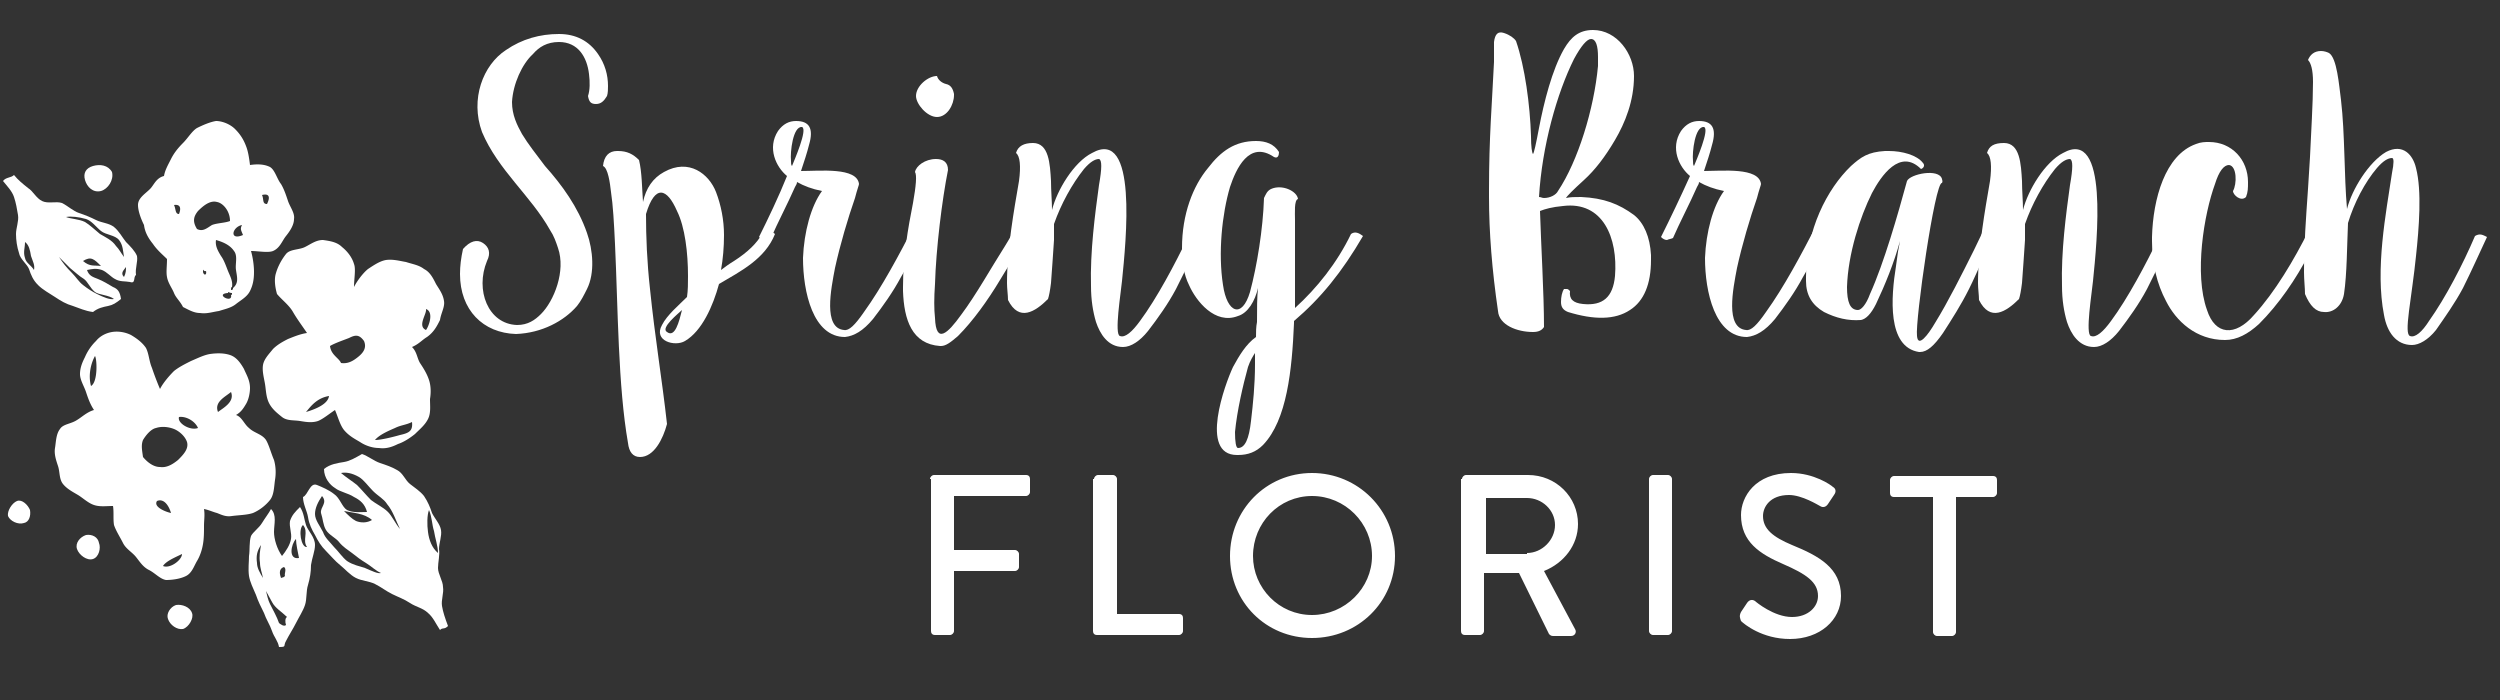
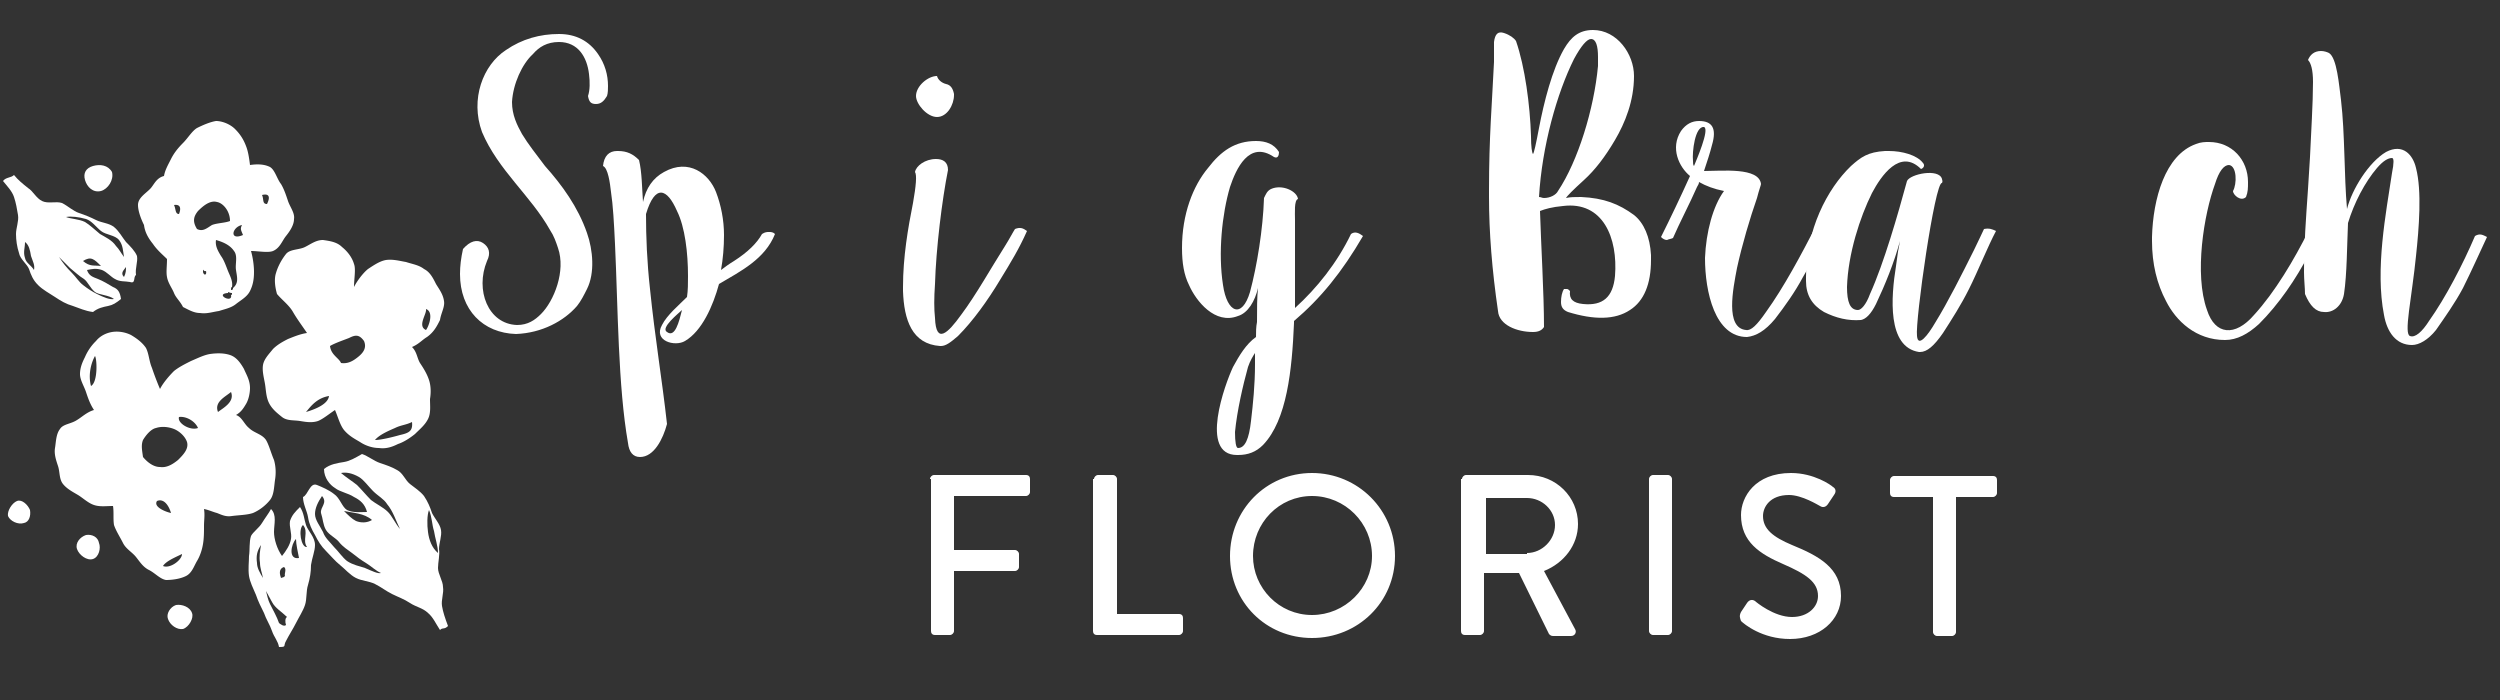
<svg xmlns="http://www.w3.org/2000/svg" id="Layer_1" viewBox="0 0 250 70">
  <rect x="0" y="0" width="250" height="70" fill="#333333" stroke="none" />
  <style>.st0{fill:#fff}</style>
  <switch>
    <g>
      <path class="st0" d="M93 47.9c0-.2.2-.4.4-.4h9.2c.3 0 .4.2.4.4v1.3c0 .2-.2.4-.4.4h-7.2V55h6.1c.2 0 .4.2.4.4v1.3c0 .2-.2.4-.4.4h-6.1v6c0 .2-.2.4-.4.4h-1.5c-.3 0-.4-.2-.4-.4V47.9zM109.4 47.9c0-.2.2-.4.4-.4h1.5c.2 0 .4.2.4.4v13.5h6.2c.3 0 .4.2.4.4v1.3c0 .2-.2.4-.4.4h-8.2c-.3 0-.4-.2-.4-.4V47.9zM131.2 47.3c4.6 0 8.3 3.7 8.3 8.3s-3.7 8.2-8.3 8.2c-4.6 0-8.2-3.6-8.2-8.2s3.6-8.3 8.2-8.3zm0 14.2c3.3 0 6-2.7 6-5.9 0-3.3-2.7-6-6-6s-5.9 2.7-5.9 6c0 3.2 2.6 5.9 5.9 5.9zM146.2 47.9c0-.2.2-.4.4-.4h6.2c2.8 0 5 2.2 5 4.9 0 2.1-1.4 3.9-3.4 4.7l3.1 5.8c.2.3 0 .7-.4.7h-1.8c-.2 0-.3-.1-.4-.2l-3-6.1h-3.5v5.8c0 .2-.2.4-.4.4h-1.5c-.3 0-.4-.2-.4-.4V47.9zm6.5 7.4c1.5 0 2.8-1.3 2.8-2.8 0-1.5-1.3-2.7-2.8-2.7h-4.1v5.6h4.1zM164.9 47.9c0-.2.2-.4.4-.4h1.5c.2 0 .4.2.4.4v15.2c0 .2-.2.4-.4.4h-1.5c-.2 0-.4-.2-.4-.4V47.9zM174.1 61.2l.6-.9c.2-.3.5-.4.8-.2.1.1 1.9 1.6 3.7 1.6 1.6 0 2.6-1 2.6-2.1 0-1.4-1.2-2.2-3.5-3.2s-4.2-2.2-4.2-4.9c0-1.8 1.4-4.2 5-4.2 2.3 0 4 1.2 4.2 1.4.2.1.4.4.1.8l-.6.9c-.2.3-.5.4-.8.2-.2-.1-1.8-1.1-3.1-1.1-1.9 0-2.6 1.2-2.6 2.1 0 1.3 1 2.1 2.9 2.9 2.7 1.1 4.9 2.3 4.9 5.1 0 2.4-2.1 4.3-5.1 4.3-2.8 0-4.6-1.5-4.9-1.8-.1-.3-.2-.5 0-.9zM193.1 49.7h-3.7c-.3 0-.4-.2-.4-.4V48c0-.2.2-.4.4-.4h9.9c.3 0 .4.2.4.4v1.3c0 .2-.2.4-.4.4h-3.7v13.5c0 .2-.2.4-.4.4h-1.5c-.2 0-.4-.2-.4-.4V49.7z" />
      <g>
        <path class="st0" d="M46 27.4c0-.8.1-1.6.3-2.5.7-.8 1.4-1 2-.6s.8 1 .4 1.8c-1.2 2.9.1 6.3 3 6.4 1.1 0 1.8-.5 2.4-1.1 1.3-1.3 2.5-4.3 1.7-6.6-.2-.6-.4-1.2-.8-1.8-1.9-3.4-5.2-6-6.8-9.8-1.2-3.3.1-6.7 2.4-8.2 1.6-1.1 3.4-1.6 5.3-1.6 1.7 0 3 .7 3.9 2 .7 1 1 2.1 1 3.2 0 .3 0 .7-.1 1-.3.5-.6.8-1.1.8-.5 0-.7-.2-.8-.8.2-.6.2-1.4.1-2.2-.2-1.7-1.1-3.2-3-3.2-1.2 0-2 .5-2.6 1.2-1.1 1-2 3-2.1 4.8 0 1.3.5 2.3 1 3.2.6 1 1.4 2 2.3 3.2 1.7 1.9 3.3 4.1 4.2 6.7.6 1.7.8 4 0 5.6-.3.6-.6 1.2-1 1.7-1.3 1.5-3.5 2.7-6.1 2.8-3.3-.1-5.6-2.4-5.6-6zM64 45.7c-.7 0-1.1-.5-1.2-1.4-1-5.7-1-13.5-1.3-19.9-.1-2.1-.2-3.9-.4-5.2-.1-.9-.3-2.4-.8-2.6.1-1 .6-1.5 1.4-1.5h.1c.9 0 1.5.3 2.1.9.3 1.2.3 2.9.4 4.2.3-1.4 1-2.4 2.1-3 2.5-1.4 4.5.2 5.2 2 .5 1.3.8 2.8.8 4.3 0 1.2-.1 2.4-.3 3.5.4-.3.8-.6 1.3-.9 1.4-.9 2.3-1.8 2.8-2.7.3-.2.5-.2.7-.2.2 0 .4 0 .6.2-1 2.5-3.4 3.7-5.6 5-.6 2.2-1.7 4.7-3.4 5.7-1 .6-3.2 0-2.3-1.6.5-1 1.7-2 2.5-2.8.1-.7.1-1.3.1-2.1 0-2.3-.3-4.9-1.1-6.5-1-2.3-2.2-2.7-3.1.3 0 2.3.1 4.8.4 7.5.5 4.9 1.2 9 1.7 13.5-.4 1.5-1.3 3.3-2.7 3.3zm2.7-12.5c.8.6 1.2-1 1.5-2.2-.3.3-2.2 1.8-1.5 2.2z" />
-         <path class="st0" d="M85.9 18.4c0 .1-.2.6-.4 1.4-.7 2-1.5 4.7-2 7-.4 2.1-1.2 6 .9 6.2.5.1 1.1-.5 2-1.8 1.8-2.5 3.5-5.7 5-8.6.2-.1.4-.1.6-.1s.4.1.6.3c-.7 1.4-1.6 3.4-2.5 4.9-.8 1.5-1.8 2.9-2.8 4.2-1 1.2-1.9 1.7-2.8 1.8-3.2 0-4.2-4.5-4.2-7.9.1-2.6.8-5.2 1.9-6.7-1-.2-1.8-.5-2.5-.9 0 .2-.1.3-.2.5-.7 1.6-1.8 3.7-2.4 5.1-.2.1-.4.1-.6.2-.2 0-.4-.1-.6-.3.9-1.8 2-4.1 2.8-6.1-1.1-.9-2-2.8-.9-4.5.5-.7 1.1-1 1.8-1 1.3 0 1.8.7 1.3 2.4-.2.8-.5 1.7-.8 2.6 1.9 0 5.6-.4 5.8 1.3zm-6.8-2.3c0 .2 0 .4.1.5.2-.5 1.6-3.7 1-3.9-.9-.1-1.2 2.5-1.1 3.4z" />
        <path class="st0" d="M93.6 15.9c.7 0 1.2.3 1.2 1.1-.6 3-1.2 7.9-1.3 11.4-.1 1.4-.1 2.5 0 3.4.1 2.7 1.3 1.5 2.6-.3 1.5-2 3-4.7 4.4-6.9.5-.8.8-1.4 1-1.7.5-.2.8-.1 1.2.2-.8 1.8-1.6 3.1-2.7 4.9-1.2 2-2.7 4.1-4.2 5.6-.7.6-1.2 1-1.7 1H94c-2.8-.2-3.6-2.6-3.7-5.5v-.4c0-3 .5-5.9 1-8.4.3-1.7.4-2.8.2-3.1.1-.6 1-1.3 2.1-1.3zm-2-6.3c0-1 1.2-2 2.1-2 .1.4.5.7.9.8.5.1.7.5.8 1v.1c0 1-.7 2.2-1.7 2.2s-2.1-1.3-2.1-2.1z" />
-         <path class="st0" d="M103.3 14.3c1.6 0 1.7 2.1 1.8 3.8 0 1 .1 2 .1 2.9.5-2 2.2-4.8 4-5.7 4.6-2.6 3.4 8.8 3 12.8-.1 1.1-.8 5.4-.2 5.5.5.2 1.2-.4 2-1.5 1.7-2.3 3.5-5.7 4.8-8.4.2-.1.4-.2.6-.2.2 0 .4.1.7.3-.7 1.5-1.7 3.5-2.5 5.1-.8 1.5-1.8 2.9-2.8 4.2-.8 1-1.7 1.6-2.5 1.6-1.5 0-2.3-1.3-2.7-2.5-.3-1-.5-2.2-.5-3.6-.1-3.4.4-7.2.8-10.1.3-1.7.3-2.5 0-2.6-.4 0-.9.3-1.5 1-1.2 1.5-2.3 3.5-3 5.5V24c-.1 1.4-.2 3.1-.3 4.3-.1.8-.2 1.3-.3 1.6-1.3 1.3-2.9 2.3-4 .1 0-.5-.1-1.1-.1-1.7 0-3.4.7-7.3 1.2-10.2.2-1.5.1-2.5-.3-2.8.2-.7.8-1 1.7-1z" />
        <path class="st0" d="M129.4 32.1v.2c-.2 4.7-.7 9.7-3.1 12.2-.7.7-1.5 1-2.5 1h-.1c-3.8 0-1.2-7.1-.4-8.8.6-1.1 1.3-2.3 2.3-3 0-.5 0-1 .1-1.5 0-1.3 0-2.5.1-3.4-.3 1.3-1 2.5-2 2.8-2.3.9-4.2-1.5-4.9-3.1-.5-1-.7-2.2-.7-3.7 0-3.4 1.1-6.2 2.6-8 1.3-1.7 2.7-2.7 4.8-2.7 1 0 1.8.3 2.3 1.1 0 .3-.1.7-.5.5-2.5-1.7-3.8 1.2-4.4 3-.8 2.7-1.2 6.6-.7 9.8.4 2.8 1.9 3.4 2.7.7.7-2.6 1.3-6.3 1.4-9.4.2-.4.3-.7.7-.9 1.1-.5 2.6.2 2.7 1-.4.1-.3 1.4-.3 2.1v8.8c2.2-2 4.2-4.5 5.6-7.4.4-.3.8-.1 1.2.2-2.1 3.6-4.2 6.2-6.9 8.5zm-5.9 11.1c0 1 .1 1.6.3 1.6.7 0 1.1-.9 1.3-2.7.2-1.7.4-3.6.4-5.7v-1.1c-.2.3-.5.8-.7 1.4-.5 1.8-1.1 4.4-1.3 6.5zM163.4 7.6c0 2.5-.9 4.7-1.9 6.4-1 1.7-2 3-3.1 4s-1.7 1.6-1.8 1.8c.4-.1.9-.1 1.5-.1 2.3.1 3.8.7 5.3 1.8 1 .8 1.6 2.2 1.7 4v.5c0 2.4-.7 4.1-2.1 5-1.5 1-3.6 1-6.2.2-.5-.2-.7-.5-.7-1s.1-1 .3-1.3h.3c.1 0 .2.1.3.2-.1.8.3 1.2 1.3 1.3 2 .2 3-.7 3.2-2.8.3-3.8-1.2-7.5-5.2-7-1.1.1-1.8.3-2.3.5.1 3.3.4 8.3.4 11.6-.2.3-.5.5-1.1.5-1.6 0-3.4-.7-3.5-2.1-.6-4.1-.9-7.9-.9-11.4V19c0-5.3.3-8.6.5-12.8v-2c.1-.8.4-1.1 1-.9.6.2 1 .5 1.2.8.9 2.6 1.4 6.4 1.5 9.5 0 1.1.1 1.7.2 1.8.1-.1.3-1 .6-2.6.5-2.6 1.3-5.8 2.5-7.9.7-1.2 1.5-1.9 2.9-1.9 2.4 0 4.1 2.4 4.1 4.6zm-4.3-3.7c-.4 0-1 .7-1.7 2-1.7 3.4-3.2 8.7-3.5 13.8.2 0 .3.1.5.1.6 0 1.2-.3 1.4-.7 2-3 3.6-8.2 4-12.5v-.9c0-1.1-.2-1.8-.7-1.8zM176.1 18.4c0 .1-.2.6-.4 1.4-.7 2-1.5 4.7-2 7-.4 2.1-1.2 6 .9 6.2.5.1 1.1-.5 2-1.8 1.8-2.5 3.5-5.7 5-8.6.2-.1.4-.1.6-.1s.4.1.6.3c-.7 1.4-1.6 3.4-2.5 4.9-.8 1.5-1.8 2.9-2.8 4.2-1 1.2-1.9 1.7-2.8 1.8-3.2 0-4.2-4.5-4.2-7.9.1-2.6.8-5.2 1.9-6.7-1-.2-1.8-.5-2.5-.9 0 .2-.1.3-.2.5-.7 1.6-1.8 3.7-2.4 5.1-.2.1-.4.1-.6.2-.2 0-.4-.1-.6-.3.9-1.8 2-4.1 2.9-6.1-1.1-.9-2-2.8-.9-4.5.5-.7 1.1-1 1.8-1 1.3 0 1.8.7 1.3 2.4-.2.8-.5 1.7-.8 2.6 1.8 0 5.5-.4 5.7 1.3zm-6.8-2.3c0 .2 0 .4.1.5.2-.5 1.6-3.7 1-3.9-.9-.1-1.2 2.5-1.1 3.4z" />
        <path class="st0" d="M189.6 26.6c.2-1.5.2-1.5.4-2.5-.6 2.2-1.5 4.4-2.4 6.3-.5 1-1 1.5-1.5 1.6-1.3.1-2.5-.2-3.7-.8-1.2-.7-1.8-1.7-1.8-3.1v-.4c0-4.7 2.1-8.8 4.5-11.1 1-.9 1.7-1.4 3.4-1.5h.4c1.3 0 2.8.4 3.4 1.2.2.2.1.5-.2.6-2.1-2.1-4 .7-4.9 2.4-1.2 2.4-2.4 6.1-2.5 9.4 0 1.5.3 2.3 1.1 2.3.3 0 .8-.5 1.2-1.6 1.4-3.1 2.8-8 3.7-11.3.3-.7 3.2-1.3 3.5-.2 0 .1.1.2 0 .4-.7-.2-2.7 13.8-2.5 15.3.1 1.2 1.1-.1 1.8-1.3 1.3-2.1 2.7-4.9 3.9-7.3.5-1 .8-1.7 1-2.1.5-.1.8 0 1.2.2-.8 1.5-1.8 4-2.7 5.8-.8 1.6-1.7 3-2.6 4.4-.9 1.3-1.6 1.9-2.3 1.9h-.1c-3.2-.5-2.8-5.5-2.3-8.6z" />
-         <path class="st0" d="M200.4 14.3c1.6 0 1.7 2.1 1.8 3.8 0 1 .1 2 .1 2.9.5-2 2.2-4.8 4-5.7 4.6-2.6 3.4 8.8 3 12.8-.1 1.1-.8 5.4-.2 5.5.5.2 1.2-.4 2-1.5 1.7-2.3 3.5-5.7 4.8-8.4.2-.1.4-.2.6-.2.2 0 .4.1.7.3-.7 1.5-1.7 3.5-2.5 5.1-.8 1.5-1.8 2.9-2.8 4.2-.8 1-1.7 1.6-2.5 1.6-1.5 0-2.3-1.3-2.7-2.5-.3-1-.5-2.2-.5-3.6-.1-3.4.4-7.2.8-10.1.3-1.7.3-2.5 0-2.6-.4 0-.9.3-1.5 1-1.2 1.5-2.3 3.5-3 5.5V24c-.1 1.4-.2 3.1-.3 4.3-.1.8-.2 1.3-.3 1.6-1.3 1.3-2.9 2.3-4 .1 0-.5-.1-1.1-.1-1.7 0-3.4.7-7.3 1.2-10.2.2-1.5.1-2.5-.3-2.8.2-.7.7-1 1.7-1z" />
        <path class="st0" d="M222.9 16.5c-.5 0-1 .6-1.4 1.9-1.1 3-2.1 9-.8 12.6.8 2.5 2.8 2.7 4.7.5 2.1-2.3 4-5.5 5.5-8.5.2-.1.4-.2.6-.2.2 0 .3.1.5.3-.3.7-.7 1.5-1.1 2.3-1.3 2.5-3 5-5 7-1.1 1-2.2 1.6-3.4 1.6-2.9 0-4.9-1.9-5.9-3.9-.9-1.7-1.4-3.7-1.4-6v-.4c.1-3.8 1.3-8.2 4.4-9.3.5-.2.9-.2 1.3-.2 2.3 0 3.9 1.8 3.9 4 0 .6 0 1-.2 1.5-.5.5-1.3-.2-1.3-.6.4-.7.4-2.5-.4-2.6z" />
        <path class="st0" d="M232.1 5.1c.3 0 .6.1.8.2.8.5 1 3.2 1.2 4.7.4 3.4.3 7.5.6 10.9.5-2 2.2-4.7 3.9-5.7 1.7-.9 2.7.3 3 1.6.6 2.3.3 6 0 8.8-.2 2-.5 3.9-.7 5.5-.2 1.6-.2 2.4.1 2.5.5.2 1.2-.4 1.9-1.5 1.7-2.4 3.4-5.7 4.6-8.5.5-.3.8-.1 1.2.1-.7 1.5-1.6 3.5-2.4 5.1-.8 1.5-1.8 2.9-2.7 4.2-.8 1-1.7 1.5-2.4 1.5-1.6 0-2.5-1.3-2.8-3-.9-4.6.2-10.2.8-14.2.2-1 .2-1.5 0-1.5-.4 0-.9.3-1.5 1-1.2 1.4-2.3 3.5-2.9 5.5-.1 2.2-.1 5.1-.4 7.1-.2 1.2-1.1 1.9-2 1.8-.8 0-1.4-.6-1.9-1.8 0-.6-.1-1.4-.1-2.2 0-2.8.2-5.4.4-8.3l.2-3.2c.1-2.3.3-5.4.3-7.5 0-1.2-.2-1.9-.5-2.2.2-.5.6-.9 1.3-.9z" />
      </g>
      <g id="XMLID_1837_">
        <path class="st0" d="M44 32c.1-.7.5-1.3.4-1.9-.1-.7-.5-1.2-.8-1.7-.3-.6-.6-1.2-1.2-1.5-.5-.4-1.2-.5-1.8-.7-.6-.1-1.3-.3-2-.2-.6.1-1.2.5-1.8.9-.5.4-1.1 1.2-1.4 1.8 0-.8.2-1.8 0-2.3-.2-.7-.7-1.3-1.2-1.7-.5-.5-1.2-.6-1.9-.7-.7 0-1.2.4-1.8.7-.6.3-1.5.2-1.9.7-.4.5-.8 1.2-1 1.9-.2.6-.1 1.4.1 2.1.5.6 1.2 1.1 1.6 1.8.4.7 1 1.5 1.4 2.1-.7.1-1.4.4-1.9.6-.6.3-1.1.6-1.5 1-.4.5-.9 1-1 1.6-.1.6.1 1.3.2 1.9.1.6.1 1.3.4 1.9.3.6.8 1 1.3 1.4.5.4 1.2.3 1.8.4.6.1 1.2.2 1.8 0 .5-.2 1.1-.7 1.7-1.1.3.7.5 1.5.9 2 .5.6 1.1.9 1.6 1.2.6.4 1.3.6 1.9.6.7.1 1.3-.1 1.9-.4.6-.2 1.2-.6 1.7-1 .5-.5 1-.9 1.3-1.5.3-.6.2-1.3.2-2 .1-.6.1-1.3-.1-1.9-.2-.6-.5-1.1-.9-1.7-.3-.5-.3-1.1-.8-1.6.7-.3 1-.7 1.5-1 .7-.5 1-1.1 1.3-1.7zm-13.4 9.2c.5-.6 1.1-1.4 2.3-1.6-.1.8-1.3 1.3-2.3 1.6zm5.2-5.5c-.5.4-1 .7-1.7.6-.2-.5-1-.8-1.1-1.7.5-.3 1.4-.6 1.9-.8.6-.3 1-.4 1.5.3.3.7-.1 1.2-.6 1.6zm4.2 7.8c-.7.2-1.9.5-2.5.5.4-.5 1.3-.9 2-1.2.6-.3 1.1-.3 1.7-.6.1.9-.3 1.1-1.2 1.3zm2.6-12.6c.8.3.3 1.7 0 2.1-.9-.4.1-1.6 0-2.1zM26.6 44c-.4-.6-1.2-.7-1.7-1.2-.5-.4-.7-1.1-1.3-1.3.5-.3.7-.6 1-1.1.3-.5.4-1.2.4-1.6 0-.8-.4-1.4-.6-1.9-.4-.7-.8-1.2-1.4-1.4-.6-.2-1.3-.2-2-.1-.6.1-1.2.4-1.9.7-.6.3-1.2.6-1.7 1-.5.5-1.1 1.2-1.4 1.8-.3-.7-.6-1.5-.8-2.1-.3-.7-.3-1.4-.6-2-.4-.6-1-1-1.5-1.3-.6-.3-1.3-.4-1.9-.3-.6.1-1.2.4-1.6.9a5 5 0 0 0-1.1 1.6c-.2.4-.5 1-.5 1.7 0 .6.4 1.2.6 1.8.2.6.4 1.2.8 1.8-.7.2-1.2.7-1.7 1-.6.4-1.4.4-1.7.9-.4.5-.4 1.3-.5 1.9-.1.6.1 1.2.3 1.8.2.6.1 1.3.5 1.8s1 .8 1.5 1.1c.5.3 1 .8 1.6 1 .6.2 1.2.1 1.9.1.1.6 0 1.3.1 1.9.2.6.6 1.2.9 1.8.3.6.9.9 1.3 1.4.4.5.7 1 1.3 1.3.6.3 1.1.9 1.7 1 .6 0 1.4-.1 2-.4.6-.3.8-1 1.1-1.5.3-.5.5-1.1.6-1.7.1-.6.1-1.2.1-1.8 0-.6.1-1.1 0-1.7.5.1.9.3 1.3.4.5.2.9.4 1.5.3.8-.1 1.5-.1 2.1-.3.7-.3 1.3-.8 1.7-1.3.4-.5.4-1.3.5-2 .1-.6.1-1.3-.1-2-.3-.7-.5-1.5-.8-2zM9.1 38.6c-.3-1.1 0-2.3.4-3 .2.3.3 2.6-.4 3zm6.6 11.5c.7-.3 1.2.5 1.4 1.2-.5-.1-1.8-.6-1.4-1.2zm.6 6.5c.3-.5 1.3-.9 1.9-1.2 0 .6-1.2 1.5-1.9 1.2zM17.8 46c-.5.4-1.1.8-1.8.7-.6 0-1.2-.4-1.7-1-.1-.7-.2-1.2 0-1.7.3-.5.8-1.1 1.3-1.2.6-.2 1.3-.1 1.8.1s1.1.7 1.3 1.3c.2.7-.4 1.3-.9 1.8zm.1-4.3c.7-.1 1.6.4 1.9 1.1-.8.3-2.1-.5-1.9-1.1zm3.9-.5c-.4-1 .7-1.5 1.3-2 .4 1-.8 1.6-1.3 2zm-6.5-16.8c.4.6 1 1.1 1.4 1.5 0 .7-.1 1.3 0 1.8.1.6.5 1.1.7 1.6.2.5.6.8.9 1.4.6.3 1.1.6 1.7.6.7.1 1.2-.1 1.9-.2.6-.2 1.2-.3 1.7-.7.5-.4 1.1-.7 1.4-1.3.3-.6.4-1.2.4-1.9 0-.6-.1-1.4-.3-2.1.7 0 1.7.2 2.2 0 .7-.3.9-1 1.3-1.5s.8-1.1.8-1.7c.1-.6-.4-1.2-.6-1.8-.2-.6-.4-1.2-.7-1.7-.4-.5-.6-1.4-1.1-1.7-.6-.3-1.3-.3-2-.2-.1-.8-.2-1.4-.4-1.9-.3-.8-.7-1.3-1.1-1.7-.5-.5-1.3-.8-1.9-.8-.6.1-1.3.4-1.9.7-.5.3-.9 1-1.4 1.5-.5.5-.9 1-1.2 1.6-.3.6-.6 1.1-.7 1.7-.8.2-1 .9-1.4 1.3-.5.5-1.2.9-1.2 1.6 0 .6.3 1.4.6 2 .1.8.5 1.4.9 1.9zm11.4-4c-.5 0-.3-.5-.5-.9.8-.2.8.3.5.9zm-6.4 6.8c0-.5 0 0 .3-.1.1.4-.2.5-.3.1zm2.8 2.3c.2.9-1.7-.1-.3-.2 0-.2.1 0 .4 0 0 .1 0 .2-.1.2zm1.1-7c-.2.4-.1.5.1 1-1.4.6-1.1-.8-.1-1zm-.8 2.6c.4.5.1 1.3.2 1.9.1.7.3 1.3-.3 1.8 0 .1 0 .2-.2.2 0-.1 0-.3.1-.3.1-.6-.2-1.1-.4-1.6s-.4-1.1-.7-1.5c-.3-.5-.6-1-.5-1.6.7.2 1.4.5 1.8 1.1zm-3.6-4c.5-.5 1.2-1.1 1.9-.9.6.1 1.3.9 1.3 1.9-.5.2-1.3.2-1.8.4-.5.3-.9.7-1.5.4-.5-.8-.3-1.3.1-1.8zm-1.9.3c-.4 0-.3-.5-.5-.9.7-.1.7.4.5.9z" id="XMLID_2458_" />
        <path class="st0" d="M12.6 24.2c-.4-.5-.7-1.1-1.2-1.5-.5-.4-1.2-.4-1.8-.7-.6-.3-1.1-.5-1.7-.7-.6-.2-1.1-.7-1.7-1-.6-.2-1.4.1-2-.2-.6-.3-.9-1-1.4-1.3-.5-.4-1-.8-1.4-1.3-.3.3-.8.2-1.1.6.4.5.9 1 1.1 1.6.2.6.3 1.2.4 1.8.1.6-.2 1.3-.2 1.9 0 .6.1 1.3.3 1.9.1.6.8 1.1 1 1.6.2.6.4 1.1.9 1.6s1.1.8 1.7 1.2c.6.4 1.1.7 1.8.9.6.2 1.2.5 2 .6.5-.4 1-.5 1.5-.6.5-.1.8-.3 1.3-.7-.1-.7-.3-1-.8-1.2-.5-.3-1-.6-1.5-.8-.5-.2-.9-.3-1.1-.9.5-.1.9-.2 1.5 0 .5.2.9.7 1.3.9.5.3 1 .2 1.5.3.6.2.3-.5.6-.7-.1-.7.2-1.3.1-1.9-.2-.5-.7-1-1.1-1.4zM3.4 27c-.3-.5-.8-.7-.9-1.2-.2-.6 0-1 0-1.6.4.3.5.8.6 1.4.2.6.4.9.3 1.4zm6.1 2.2c.4.3 1.4.3 1.9.7-.4.1-1.1-.2-1.7-.5-.4-.2-.9-.5-1.4-.9-.4-.3-.7-.8-1.1-1.2-.6-.6-.9-1-1.3-1.6L7 26.8c.5.4.9.8 1.4 1.1.4.3.6.9 1.1 1.3zm-1.2-3.1c.8-.5 1.1-.2 1.8.5-.7-.1-1.1.1-1.8-.5zm1.7-2.7c-.5-.4-1-.9-1.5-1.2-.6-.3-1.4-.3-1.9-.5.5-.1 1.3 0 2 .2.6.2 1 .8 1.5 1.2.5.4 1.4.4 1.8.9.4.5.4 1.1.5 1.7-.3-.4-.5-.8-.8-1.1-.4-.6-1.1-.9-1.6-1.2zm2.4 4.3c-.4-.4 0-.7.2-1 0 .3 0 .6-.2 1zm18.2 24.8c-.2-.6-.2-1.2-.6-1.8-.5.5-.8.8-1 1.4-.1.6.2 1.2.1 1.8-.1.6-.5 1.2-.9 1.7-.5-.7-.8-1.7-.8-2.4 0-.8.3-1.7-.3-2.3-.2.4-.6.9-.9 1.4-.3.5-.9.9-1.1 1.3-.2.6-.1 1.4-.2 2 0 .6-.1 1.3 0 2 .1.6.4 1.2.7 1.9.2.6.5 1.2.8 1.8.2.6.6 1.2.8 1.8.2.6.6 1 .7 1.6.8 0 .4-.1.7-.6.3-.6.7-1.2 1-1.8.3-.6.7-1.2.9-1.8.2-.6.1-1.4.3-2 .2-.7.3-1.3.3-2 .1-.7.4-1.4.4-2 0-.8-.7-1.4-.9-2zm-4.9 3.8c-.1-.7 0-1.2.4-1.8-.1.6-.2 1.1-.1 1.8 0 .5.2 1 .3 1.5-.3-.5-.6-1-.6-1.5zm2.7.4c.3.2 0 .7.1.9-.2.2-.2.1-.4.2-.1-.3-.3-.9.3-1.1zm.2 5.8c-.2.2-.6-.1-.7-.2-.2-.6-.6-1.3-.9-1.9-.2-.4-.3-.9-.4-1.3.2.4.4.7.6 1.1.3.6 1 1 1.5 1.5-.2.1-.2.5-.1.8zm1-8.6c0 .5.2 1.4.3 1.9-1.1.2-.8-1.4-.3-1.9zm.7-1.4c.6.7-.1 1.5.4 2.2-.6.1-.9-1.8-.4-2.2z" id="XMLID_2240_" />
        <path class="st0" d="M44.2 60.6c-.1-.6.2-1.3.1-1.9 0-.6-.5-1.3-.5-1.9 0-.6.2-1.3.1-1.9 0-.6.3-1.3.2-1.9-.1-.6-.6-1.1-.9-1.7-.2-.6-.4-1.1-.8-1.7-.4-.5-.9-.8-1.4-1.2-.5-.4-.7-1.1-1.3-1.4-.5-.3-1.1-.5-1.7-.7-.6-.2-1.2-.7-1.8-.9-.7.4-1.2.7-1.8.8-.6.1-1.4.2-2 .7 0 .9.6 1.6 1.1 1.9.5.4 1.3.5 1.9.9.6.3 1.1.7 1.3 1.5-.6 0-1.4.1-2-.2-.5-.3-.7-1.2-1.3-1.6-.5-.4-1.2-.7-1.7-.9-.7-.3-.9 1-1.4 1.2 0 .7.4 1.4.5 2 .1.7.4 1.3.7 1.8.3.6.6 1.1 1.1 1.6.5.5.9 1 1.4 1.4.5.4 1 1 1.6 1.3.6.3 1.3.3 1.9.6.6.3 1.1.7 1.7 1 .6.3 1.2.5 1.8.9.6.4 1.3.5 1.8 1 .5.4.8 1.1 1.2 1.7.3-.3.4 0 .8-.4-.3-.8-.5-1.4-.6-2zm-7-8.6c-.5.3-1.1.3-1.6.1-.4-.2-.8-.6-1.2-1 .9.2 2 .2 2.8.9zm-.7 4.8c-.6-.2-1.2-.3-1.8-.7-.5-.4-.8-.9-1.3-1.4-.4-.5-.9-.9-1.1-1.5-.3-.6-.8-1.2-.8-1.8 0-.6.3-1.2.7-1.8.6.7-.2 1.1-.1 1.7.2.6.2 1.2.5 1.7s1 .8 1.3 1.2c.4.5.9.8 1.3 1.1.5.4.9.7 1.4 1 .5.3 1 .8 1.5 1-.3.1-.9-.2-1.6-.5zm2.3-5.6c-.5-.5-1.2-.8-1.7-1.2-.5-.5-.9-1-1.4-1.5-.5-.4-1-.7-1.6-1.2.5-.1 1.1 0 1.8.4.5.3.9.9 1.4 1.4.5.5 1.1.8 1.4 1.3.6.7.9 1.7 1.3 2.5-.5-.6-.8-1.3-1.2-1.7zm4 2c-.1-.7-.1-1.7.1-2.2.3.7.3 1.5.5 2.1.1.7.4 1.5.4 2.2-.6-.5-.9-1.3-1-2.1z" id="XMLID_2151_" />
        <path class="st0" d="M8.6 53.5c-.6.2-1.1.8-.9 1.4.2.6 1 1.2 1.6 1 .6-.2.8-1.1.6-1.6-.1-.6-.7-.9-1.3-.8zm-6.9-3.4c-.5.2-1 1-.9 1.5.2.5 1 .9 1.6.7.5-.1.7-.7.6-1.3-.2-.5-.8-1.1-1.3-.9zm7.6-33.5c-.7.2-1 .7-.8 1.4.2.7.8 1.3 1.6 1.1.7-.2 1.3-1.1 1.1-1.9-.4-.7-1.2-.8-1.9-.6zm9.9 44.7c-.2-.6-1-.9-1.6-.8-.6.2-1 .9-.8 1.4.2.6.9 1.1 1.5 1 .6-.2 1.1-1.1.9-1.6z" id="XMLID_1849_" />
      </g>
    </g>
  </switch>
</svg>